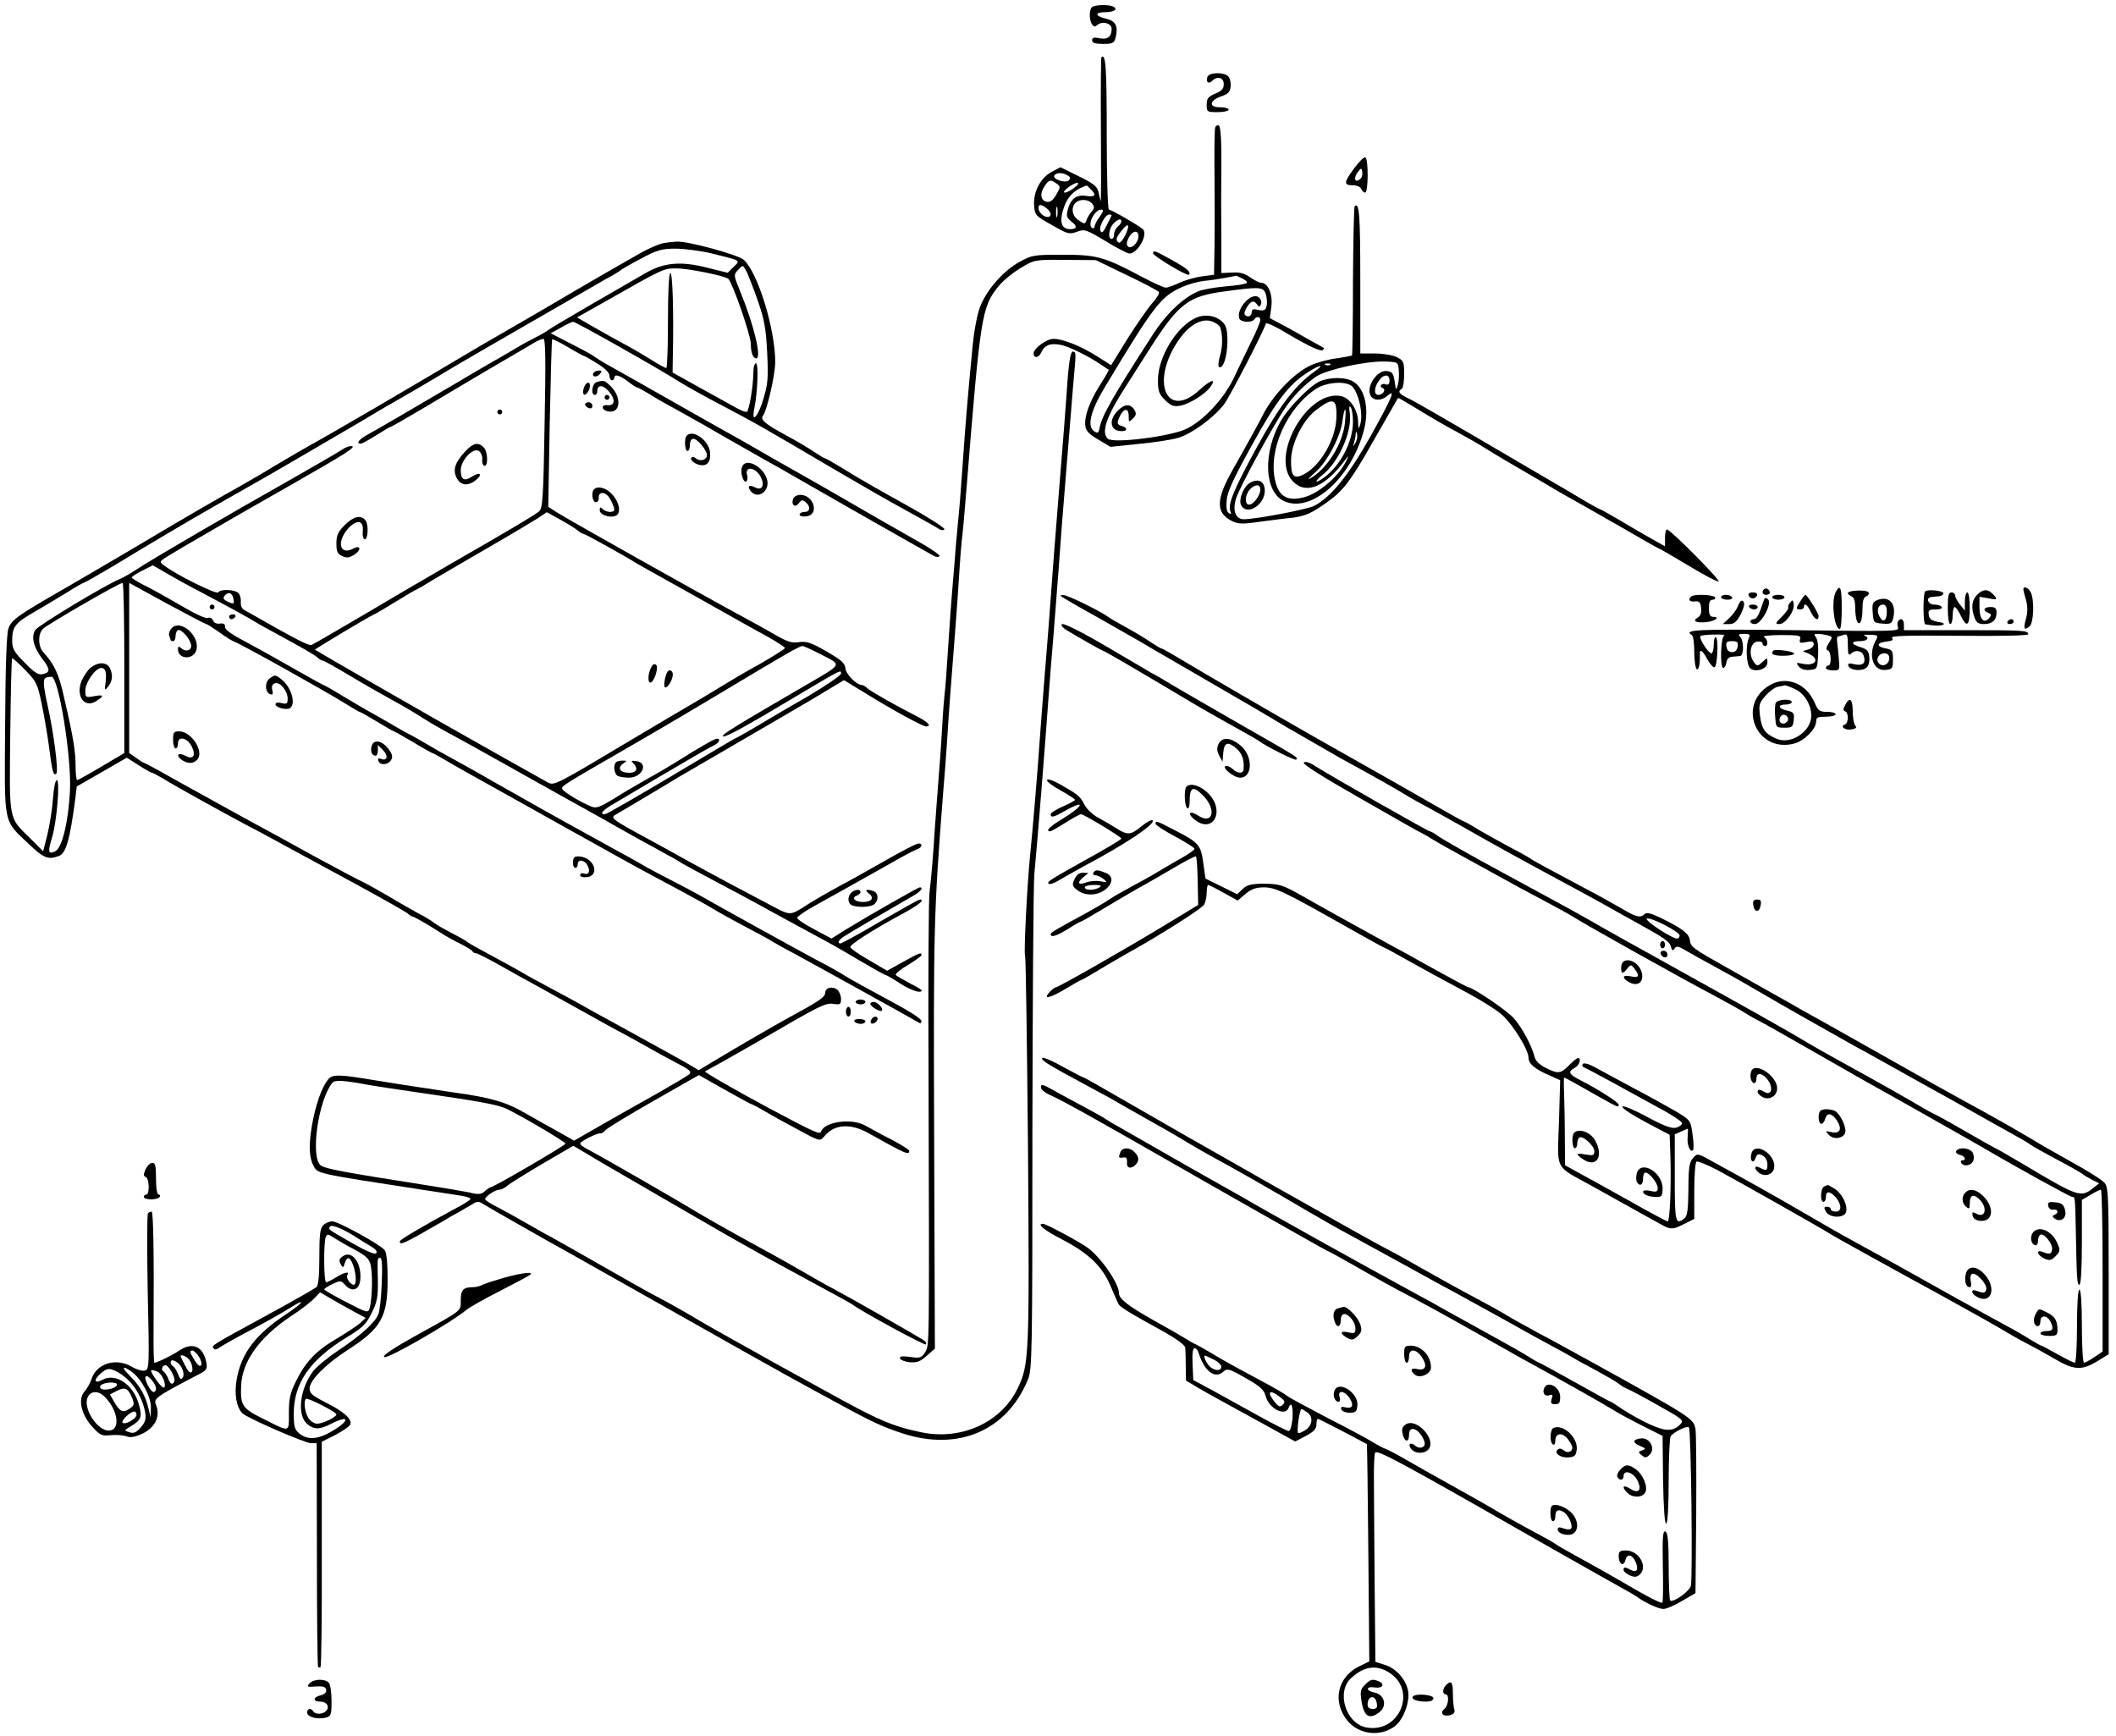
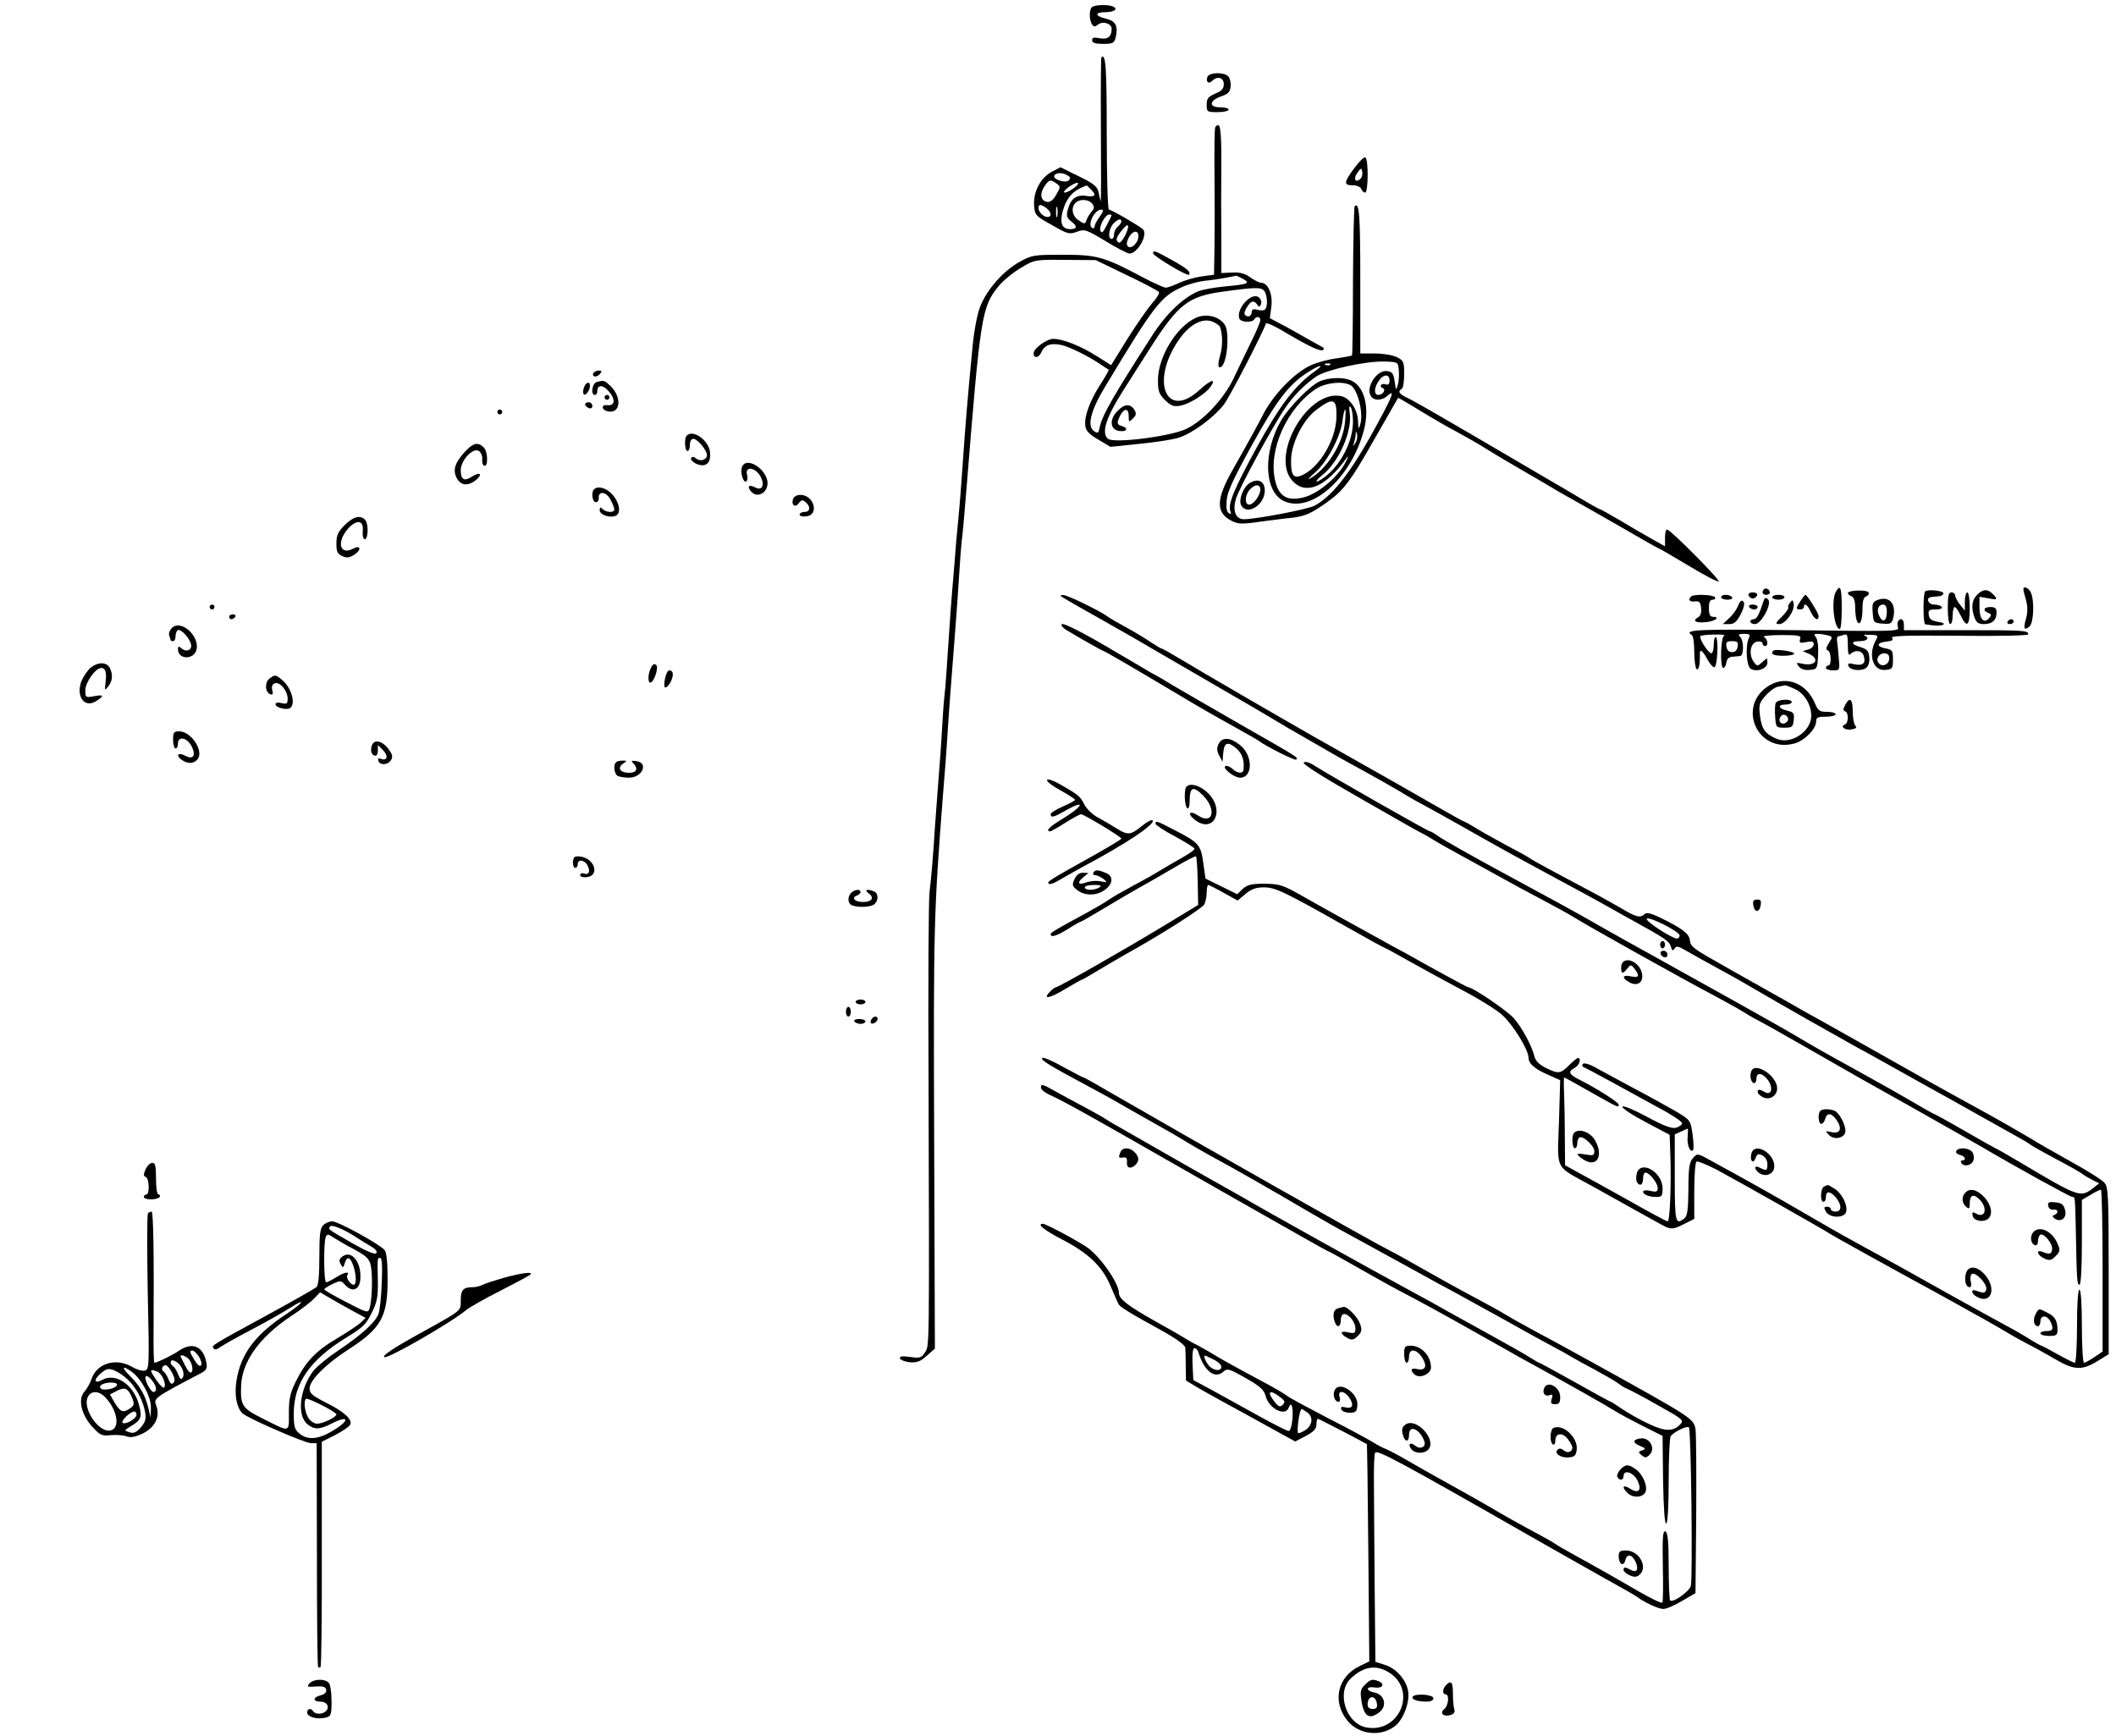
<svg xmlns="http://www.w3.org/2000/svg" version="1.0" width="868pt" height="712pt" viewBox="0 0 868 712" preserveAspectRatio="xMidYMid meet">
  <g transform="translate(0,712) scale(0.1,-0.1)" fill="#000000" stroke="none">
    <path d="M4483 7093 c-15 -5 -17 -51 -4 -72 8 -12 12 -12 25 -2 19 16 56 5 56 -17 0 -33 -16 -45 -49 -39 -23 5 -31 3 -31 -8 0 -11 12 -15 45 -15 39 0 45 3 51 24 12 48 1 70 -38 79 -47 11 -49 27 -4 27 38 0 55 14 30 24 -18 7 -63 7 -81 -1z" />
    <path d="M4518 6885 c-2 -3 -3 -139 -2 -302 1 -164 1 -293 -1 -288 -2 6 -6 22 -9 38 -5 22 -21 35 -81 64 l-75 37 -36 -19 c-46 -25 -76 -82 -72 -138 3 -40 6 -43 73 -80 64 -37 71 -39 102 -28 32 12 38 10 118 -38 46 -28 90 -51 98 -51 34 0 78 79 55 100 -20 17 -129 80 -139 80 -5 0 -9 138 -9 309 0 274 -4 334 -22 316z m-138 -485 c11 -6 12 -12 4 -20 -13 -13 -68 5 -59 20 8 13 35 13 55 0z m-46 -33 c17 -12 17 -14 -1 -45 -12 -22 -24 -32 -38 -30 -26 4 -31 33 -11 63 19 29 25 30 50 12z m73 -17 c-14 -11 -31 -20 -39 -20 -17 1 33 39 51 40 8 0 3 -9 -12 -20z m67 -6 c25 -24 19 -33 -16 -28 -41 7 -65 -10 -77 -53 -8 -29 -6 -35 14 -52 26 -19 23 -31 -5 -31 -34 0 -44 26 -30 76 16 55 43 84 97 103 1 1 9 -6 17 -15z m6 -59 c10 -13 10 -19 -2 -33 -8 -9 -18 -25 -21 -35 -6 -17 -8 -17 -32 -1 -27 17 -33 52 -13 72 17 17 53 15 68 -3z m-187 -19 c20 -16 23 -36 4 -36 -17 0 -37 20 -37 37 0 16 10 16 33 -1z m44 -33 c-3 -10 -5 -2 -5 17 0 19 2 27 5 18 2 -10 2 -26 0 -35z m174 -2 c-12 -16 -21 -34 -21 -41 0 -6 -5 -8 -10 -5 -21 13 10 75 37 75 11 0 10 -7 -6 -29z m49 6 c0 -1 -9 -20 -20 -41 -15 -30 -21 -35 -26 -22 -7 17 20 66 36 66 6 0 10 -1 10 -3z m40 -26 c0 -5 -7 -14 -15 -21 -8 -7 -15 -21 -15 -31 0 -11 -4 -19 -10 -19 -16 0 -12 42 7 62 17 19 33 24 33 9z m16 -56 c-10 -19 -21 -33 -27 -30 -14 9 -11 20 12 49 28 36 36 26 15 -19z m54 -4 c0 -27 -30 -55 -43 -42 -7 7 -6 18 3 36 16 30 40 33 40 6z" />
    <path d="M4953 6805 c-7 -21 4 -32 19 -17 22 22 48 14 48 -13 0 -19 -8 -28 -35 -39 -29 -13 -35 -20 -35 -45 0 -30 1 -31 45 -31 25 0 45 5 45 10 0 6 -16 10 -36 10 -47 0 -43 28 6 45 27 9 36 18 38 39 2 15 -2 34 -9 42 -16 19 -78 18 -86 -1z" />
    <path d="M4985 6598 c-3 -7 -4 -96 -3 -198 1 -102 1 -235 0 -296 l-2 -111 -52 -7 c-28 -4 -69 -16 -92 -27 -22 -10 -46 -19 -54 -19 -7 0 -50 19 -95 43 -158 84 -187 92 -327 92 -120 0 -127 -1 -179 -30 -65 -36 -133 -113 -160 -182 -12 -30 -25 -98 -31 -160 -21 -215 -31 -341 -40 -473 -5 -74 -13 -182 -19 -240 -6 -58 -13 -141 -16 -185 -4 -44 -8 -98 -10 -120 -2 -22 -9 -116 -15 -210 -6 -93 -12 -183 -15 -200 -2 -16 -7 -77 -10 -135 -3 -58 -10 -154 -15 -215 -5 -60 -11 -150 -15 -200 -7 -115 -14 -196 -22 -265 -4 -30 -6 -377 -4 -770 3 -1120 4 -1089 -15 -1118 -14 -22 -21 -24 -61 -18 -33 4 -44 3 -41 -7 3 -6 21 -13 40 -15 29 -2 44 3 70 27 l33 29 -3 859 c-3 870 -2 922 37 1423 6 69 13 163 16 210 5 87 18 263 35 475 5 66 12 163 15 215 3 52 8 111 10 130 3 19 12 118 20 220 57 709 62 741 132 827 19 23 61 57 92 75 55 33 57 33 181 32 l125 -1 126 -61 c70 -33 130 -65 133 -70 3 -5 -9 -25 -27 -45 -17 -19 -63 -85 -101 -145 l-68 -110 -57 36 c-66 42 -140 72 -180 72 -27 0 -81 -39 -81 -59 0 -22 21 -20 31 3 14 31 38 40 82 31 33 -7 111 -45 162 -80 17 -11 31 -21 33 -21 2 -1 -13 -28 -33 -59 -44 -68 -68 -133 -63 -171 2 -21 15 -35 53 -57 l50 -30 115 12 c64 6 137 17 163 25 55 16 144 81 187 136 23 29 158 290 173 333 1 5 38 -11 80 -37 102 -60 146 -80 155 -71 4 4 3 9 -3 11 -5 3 -37 20 -70 39 -33 19 -79 45 -103 57 l-43 23 6 46 c7 51 -13 99 -42 99 -7 0 -27 10 -44 22 -22 16 -42 22 -74 20 l-45 -2 0 143 c-1 78 -1 212 0 299 1 99 -3 159 -10 163 -5 3 -12 0 -15 -7z m114 -622 c32 -18 21 -22 -74 -31 -44 -4 -93 -13 -110 -20 -62 -26 -133 -94 -189 -182 -160 -248 -205 -327 -215 -376 -5 -25 -8 -26 -24 -15 -29 21 -12 86 47 183 202 336 229 369 314 407 26 12 67 23 92 26 25 2 63 8 85 12 22 4 42 8 45 9 3 0 16 -6 29 -13z m90 -54 c6 -11 9 -32 8 -48 -3 -28 -10 -32 -47 -23 -8 2 -14 -1 -15 -8 0 -17 -12 -26 -24 -18 -8 4 -8 13 0 28 17 31 31 38 44 20 11 -14 12 -14 18 0 3 8 -1 21 -9 27 -29 25 -95 -47 -80 -87 6 -15 52 -18 61 -3 9 14 25 12 25 -3 0 -7 -17 -49 -39 -92 -21 -44 -54 -111 -72 -150 -40 -82 -123 -171 -192 -204 -63 -31 -298 -61 -322 -41 -29 24 -8 89 70 210 23 36 70 110 105 165 114 178 155 210 299 229 138 19 159 19 170 -2z" />
    <path d="M4905 5816 c-79 -36 -155 -161 -155 -255 0 -45 4 -57 29 -82 25 -24 35 -28 63 -23 38 7 103 48 124 78 25 36 0 28 -45 -13 -136 -126 -204 33 -86 204 43 63 96 92 138 76 15 -6 30 -16 32 -23 11 -32 11 -77 0 -116 -7 -23 -9 -44 -5 -47 17 -11 34 41 35 102 0 49 -4 67 -20 82 -27 27 -73 34 -110 17z" />
    <path d="M4585 5435 c-36 -35 -32 -79 8 -83 31 -4 37 13 7 21 -14 4 -18 10 -13 24 17 47 43 57 43 16 0 -26 1 -26 17 -10 14 13 15 21 7 35 -17 27 -41 26 -69 -3z" />
    <path d="M5556 6431 c-44 -59 -45 -71 -7 -71 16 0 31 -6 35 -15 3 -8 10 -15 16 -15 13 0 14 137 1 144 -5 4 -25 -16 -45 -43z m26 -43 c-21 -21 -32 -3 -15 22 16 22 18 23 21 6 2 -10 -1 -23 -6 -28z" />
    <path d="M5557 6274 c-3 -3 -6 -141 -7 -307 0 -165 -2 -303 -4 -305 -2 -2 -31 -7 -64 -12 -33 -4 -80 -17 -104 -28 -69 -31 -158 -124 -199 -207 -16 -31 -52 -98 -124 -225 -67 -119 -68 -172 -4 -206 28 -14 43 -15 118 -4 47 6 106 14 131 16 55 7 80 18 148 67 64 46 95 88 185 247 37 65 100 175 102 178 1 1 42 -23 91 -53 49 -30 116 -69 149 -86 33 -18 87 -48 120 -69 33 -21 109 -66 170 -101 60 -35 117 -68 126 -74 9 -5 36 -21 60 -34 24 -13 113 -64 197 -112 84 -49 155 -89 157 -89 3 0 57 -32 121 -70 64 -39 120 -68 124 -65 8 5 -191 206 -211 213 -5 2 -9 -13 -9 -33 l0 -36 -57 32 c-32 18 -91 52 -130 76 -40 23 -75 43 -77 43 -3 0 -38 19 -78 43 -40 24 -104 62 -143 84 -38 23 -175 102 -302 177 -128 75 -248 144 -268 153 -36 17 -43 27 -25 38 6 3 10 31 10 60 0 50 -2 56 -30 70 -16 8 -55 15 -90 15 l-60 0 0 299 c0 269 -4 324 -23 305z m181 -673 c2 -19 0 -46 -4 -60 -7 -24 -8 -23 -13 14 -5 34 -10 40 -32 43 -40 5 -86 -64 -67 -100 11 -23 46 -23 70 -1 35 31 18 -8 -69 -165 -91 -162 -163 -251 -232 -287 -31 -15 -234 -54 -288 -55 -34 0 -48 34 -33 84 12 42 151 298 201 371 33 50 82 99 129 131 43 28 201 63 280 61 55 -2 55 -2 58 -36z m-281 23 c-3 -3 -12 -4 -19 -1 -8 3 -5 6 6 6 11 1 17 -2 13 -5z m-62 -26 c-82 -58 -144 -139 -238 -310 -95 -174 -121 -236 -110 -265 5 -12 3 -14 -6 -8 -9 5 -12 23 -9 54 3 35 29 90 104 226 101 183 151 248 229 298 48 31 72 35 30 5z m305 -39 c0 -14 -5 -19 -15 -16 -8 4 -17 2 -20 -3 -3 -4 0 -10 7 -12 15 -5 1 -28 -18 -28 -19 0 -18 30 2 58 19 28 44 29 44 1z" />
    <path d="M5414 5556 c-39 -17 -126 -105 -159 -161 -75 -130 -70 -291 11 -330 112 -53 277 93 329 291 24 92 2 179 -52 203 -32 15 -91 13 -129 -3z m126 -16 c29 -16 54 -114 40 -160 -7 -23 -8 -22 -9 10 -1 49 -33 97 -69 105 -139 30 -297 -251 -197 -351 55 -55 134 -20 218 96 11 15 9 7 -5 -19 -31 -59 -112 -127 -170 -141 -67 -17 -102 3 -117 68 -30 124 47 298 169 378 38 24 107 32 140 14z m-58 -136 c-4 -88 -66 -195 -134 -230 -41 -21 -53 -7 -52 59 1 68 48 162 100 203 74 57 89 51 86 -32z m68 -14 c0 -82 -52 -181 -119 -229 -37 -27 -42 -18 -6 11 66 52 122 177 112 252 -4 26 -2 35 4 25 5 -7 9 -34 9 -59z m-33 -4 c-9 -88 -75 -192 -145 -230 -10 -5 1 7 24 27 48 42 104 148 111 211 3 25 8 46 11 46 3 0 2 -24 -1 -54z m43 -83 c-11 -17 -11 -17 -6 0 3 10 7 26 7 35 1 15 2 15 6 0 2 -10 -1 -25 -7 -35z" />
    <path d="M5127 5139 c-27 -16 -47 -69 -36 -91 26 -48 103 6 97 66 -3 34 -29 44 -61 25z m43 -27 c0 -24 -28 -62 -46 -62 -19 0 -18 39 3 62 21 23 43 23 43 0z" />
-     <path d="M2714 6121 c-17 -5 -55 -21 -85 -38 -53 -30 -205 -117 -264 -152 -60 -36 -222 -130 -295 -172 -41 -23 -131 -76 -200 -117 -111 -66 -159 -94 -275 -162 -16 -10 -70 -41 -120 -70 -49 -29 -126 -73 -170 -98 -44 -24 -123 -70 -175 -101 -52 -32 -120 -71 -150 -88 -62 -34 -220 -125 -455 -265 -88 -52 -205 -120 -260 -152 -195 -112 -219 -129 -231 -166 -7 -22 -12 -162 -13 -397 -3 -417 -9 -384 98 -486 60 -57 79 -65 123 -48 29 11 45 67 67 236 l6 49 103 59 102 59 49 -31 c26 -17 51 -31 55 -31 3 0 23 -11 44 -23 41 -26 228 -130 337 -188 39 -20 93 -49 120 -64 54 -29 76 -41 350 -190 99 -54 187 -104 196 -111 8 -8 19 -14 22 -14 4 0 30 -15 60 -32 29 -18 61 -38 72 -45 11 -7 40 -23 65 -35 25 -13 46 -26 48 -30 2 -5 8 -8 14 -8 6 0 49 -22 97 -49 47 -27 113 -63 146 -81 33 -18 114 -63 180 -100 66 -37 156 -87 200 -110 44 -24 98 -54 120 -67 22 -12 64 -35 93 -50 41 -21 49 -30 40 -39 -7 -7 -65 -41 -128 -77 -63 -35 -167 -94 -230 -130 l-115 -66 -60 34 c-33 18 -95 53 -139 78 -80 47 -144 65 -296 86 -41 6 -88 13 -105 16 -16 2 -61 9 -100 15 -38 6 -95 15 -125 20 -126 21 -159 23 -177 9 -24 -20 -51 -86 -68 -168 -19 -91 -19 -154 0 -191 18 -35 4 -32 445 -100 74 -11 150 -23 168 -26 17 -3 32 -8 32 -12 0 -4 -28 -22 -63 -40 -125 -67 -227 -127 -227 -134 0 -18 15 -11 178 83 17 11 47 28 66 38 18 11 43 25 55 32 18 12 25 12 43 0 31 -19 293 -168 343 -195 22 -12 96 -54 165 -93 503 -284 716 -404 830 -466 41 -22 111 -60 155 -84 99 -54 151 -78 225 -102 230 -76 431 10 517 221 17 40 18 112 18 1018 1 536 4 1011 8 1055 14 149 41 486 62 775 3 36 9 119 15 185 16 198 30 386 35 460 5 66 20 252 46 570 14 158 14 148 1 153 -11 3 -19 -48 -27 -178 -3 -47 -17 -224 -31 -395 -14 -170 -29 -368 -34 -440 -5 -71 -16 -215 -25 -320 -8 -104 -18 -228 -21 -275 -5 -81 -30 -380 -39 -465 -11 -109 -26 -396 -20 -404 3 -6 8 -365 12 -798 6 -845 5 -881 -43 -979 -67 -139 -231 -214 -396 -179 -119 25 -179 51 -393 170 -22 12 -85 47 -140 77 -55 30 -116 64 -135 75 -19 11 -73 41 -120 67 -47 26 -119 67 -160 92 -41 24 -102 58 -135 75 -33 17 -136 75 -230 129 -93 53 -188 107 -210 119 -22 11 -67 37 -100 56 -33 19 -84 47 -112 62 -29 14 -53 30 -53 34 0 11 42 39 59 39 8 0 22 7 32 16 10 9 75 49 144 90 l127 74 121 -72 c113 -66 345 -200 497 -288 36 -21 110 -62 165 -93 55 -30 120 -66 145 -79 25 -14 81 -44 125 -68 44 -24 85 -46 90 -50 41 -31 298 -170 303 -165 4 4 0 11 -8 17 -60 36 -290 168 -360 205 -47 25 -105 58 -130 73 -25 15 -121 69 -215 120 -93 51 -199 111 -235 133 -68 42 -395 230 -442 254 -16 8 -28 18 -28 22 0 9 72 45 84 42 4 -1 13 5 20 13 6 8 95 62 197 120 l186 106 106 -60 c59 -33 108 -60 111 -60 3 0 27 -13 53 -28 26 -16 88 -50 137 -76 88 -48 90 -48 106 -29 41 52 108 57 184 14 150 -84 166 -91 166 -72 0 5 -33 25 -72 46 -40 20 -87 46 -105 56 -55 34 -171 19 -185 -23 -5 -13 -25 -4 -213 96 -125 67 -267 148 -263 151 2 1 28 16 58 32 30 17 100 56 155 88 261 152 281 162 314 157 28 -4 31 -2 31 21 0 13 -7 30 -15 37 -20 16 -50 9 -50 -13 0 -17 -27 -35 -147 -100 -64 -35 -219 -125 -292 -169 l-80 -48 -40 24 c-23 13 -108 61 -191 106 -82 45 -170 94 -195 107 -61 35 -144 80 -210 115 -30 16 -71 38 -90 50 -19 11 -73 41 -120 66 -47 25 -92 50 -100 56 -8 7 -40 25 -70 40 -30 16 -62 34 -70 41 -8 7 -37 25 -65 39 -27 15 -84 47 -125 72 -41 24 -88 50 -105 58 -16 7 -106 55 -200 106 -93 52 -213 117 -265 145 -52 29 -169 93 -259 143 -90 51 -165 92 -168 92 -3 0 -18 9 -34 21 l-29 20 0 349 0 349 155 -85 c85 -46 158 -84 161 -84 4 0 27 -15 53 -33 25 -19 55 -37 66 -41 26 -9 384 -209 453 -253 29 -18 55 -33 57 -33 3 0 35 -18 71 -40 36 -22 68 -40 70 -40 2 0 38 -20 80 -45 41 -25 77 -45 80 -45 2 0 25 -13 51 -28 47 -28 78 -45 363 -204 74 -42 191 -107 260 -145 144 -81 196 -109 335 -183 55 -30 116 -63 135 -75 19 -12 80 -46 135 -75 55 -29 105 -56 110 -60 6 -4 46 -27 90 -50 65 -35 490 -270 518 -287 4 -2 7 2 7 9 0 8 -46 38 -102 68 -135 73 -188 102 -218 121 -14 9 -63 37 -110 61 -73 39 -381 209 -490 271 -19 11 -69 37 -110 58 -41 21 -86 45 -100 53 -14 9 -106 60 -205 114 -99 55 -198 109 -220 122 -124 70 -253 143 -275 156 -14 8 -54 30 -90 50 -36 19 -87 48 -115 65 -27 16 -59 34 -70 39 -11 6 -33 18 -50 28 -16 10 -55 32 -85 49 -30 16 -89 51 -131 76 -42 26 -79 47 -82 47 -2 0 -58 31 -123 68 -66 38 -156 88 -201 112 -56 29 -82 49 -80 59 1 11 -5 15 -21 13 -13 -2 -25 3 -28 13 -4 9 -13 14 -22 10 -8 -3 -50 16 -96 43 -45 26 -111 64 -148 83 -38 18 -68 37 -68 40 0 3 19 16 43 28 l44 22 59 -34 c32 -19 97 -55 144 -79 106 -56 202 -109 215 -118 6 -4 39 -23 75 -42 123 -67 165 -91 181 -104 8 -8 19 -14 23 -14 5 0 56 -29 115 -64 58 -35 138 -80 176 -101 39 -21 93 -53 122 -72 28 -18 82 -49 120 -69 37 -20 124 -68 193 -107 69 -39 181 -101 250 -140 145 -80 190 -106 245 -137 22 -13 65 -36 95 -53 30 -16 75 -41 100 -55 25 -13 50 -28 55 -32 6 -4 60 -33 120 -65 61 -32 177 -94 258 -139 81 -44 176 -96 210 -114 34 -18 103 -58 153 -88 51 -30 94 -54 98 -54 3 0 31 -16 61 -36 32 -20 66 -34 78 -32 17 2 9 9 -36 32 -32 17 -60 33 -63 37 -2 4 20 23 51 41 30 18 55 36 55 40 0 13 -7 10 -76 -28 l-65 -36 -75 44 c-41 23 -75 47 -76 53 -1 11 96 73 215 137 68 37 93 58 70 58 -5 0 -77 -41 -162 -90 -85 -50 -158 -90 -163 -90 -15 0 -8 15 15 29 21 14 144 86 284 167 30 17 43 34 26 34 -7 0 -208 -115 -300 -171 l-62 -39 -71 38 c-38 20 -70 41 -70 47 0 5 33 28 73 50 39 22 103 57 142 79 38 21 111 62 162 91 50 29 101 56 112 60 23 7 29 25 8 25 -7 0 -69 -32 -137 -71 -69 -39 -152 -86 -185 -103 -56 -30 -114 -64 -160 -94 -41 -25 -50 -25 -109 7 -34 18 -113 60 -176 93 -63 34 -149 80 -190 103 -41 23 -106 59 -145 80 -164 89 -165 90 -133 107 12 7 213 126 248 148 8 5 110 64 225 131 116 67 266 155 334 195 l123 74 87 -53 c113 -70 236 -137 250 -137 23 0 9 17 -31 38 -87 44 -193 104 -209 118 -8 8 -19 14 -23 14 -22 0 -65 43 -68 68 -2 22 -17 35 -78 70 -62 36 -81 42 -112 38 -29 -5 -48 1 -100 31 -34 20 -110 62 -168 93 -142 77 -673 375 -722 406 l-39 25 6 342 c4 188 8 344 10 345 2 2 31 -12 65 -32 33 -20 63 -36 65 -36 3 0 27 -14 55 -31 32 -20 50 -38 50 -50 0 -10 5 -19 10 -19 6 0 10 5 10 10 0 17 22 11 56 -15 18 -14 35 -25 39 -25 3 0 22 -11 43 -23 20 -13 66 -40 102 -59 36 -20 90 -50 120 -67 63 -37 104 -60 250 -143 58 -32 112 -63 120 -68 18 -11 557 -318 582 -331 10 -5 19 -5 22 0 3 5 -45 37 -107 71 -61 35 -164 93 -227 130 -63 37 -153 88 -200 115 -47 26 -114 65 -150 85 -109 63 -142 82 -220 125 -41 23 -106 60 -145 82 -72 41 -291 165 -329 186 -11 7 -28 17 -36 23 -8 7 -52 31 -98 54 l-83 43 42 23 c22 13 45 24 50 24 11 0 358 -196 434 -245 28 -18 109 -63 180 -100 133 -70 165 -88 460 -262 94 -55 222 -129 285 -163 63 -35 125 -69 137 -77 13 -9 23 -10 27 -4 3 5 -69 51 -161 102 -93 51 -203 114 -245 141 -43 26 -80 48 -84 48 -3 0 -24 13 -47 28 -23 16 -73 45 -112 66 -87 47 -108 65 -95 81 16 20 50 167 50 220 0 135 -71 367 -129 419 -23 21 -228 77 -275 75 -17 -1 -45 -4 -62 -8z m207 -41 c121 -30 117 -27 88 -55 l-24 -24 -80 20 c-112 29 -182 23 -260 -23 -33 -19 -132 -76 -220 -127 -88 -51 -167 -98 -175 -104 -8 -7 -33 -21 -55 -32 -22 -11 -57 -30 -78 -43 -21 -13 -53 -31 -70 -41 -31 -17 -116 -67 -180 -105 -213 -125 -319 -187 -354 -206 -41 -22 -55 -40 -33 -40 5 0 34 16 64 35 30 19 57 35 60 35 3 0 61 33 128 73 68 41 191 113 273 162 83 48 164 96 181 106 17 11 37 19 43 19 9 0 10 -88 5 -347 -5 -306 -8 -350 -23 -361 -18 -15 -110 -70 -366 -217 -93 -54 -256 -149 -360 -211 -105 -62 -197 -115 -206 -119 -13 -5 -54 16 -279 144 -8 5 -14 19 -12 31 1 13 -3 29 -9 36 -13 16 -75 19 -84 4 -6 -10 -174 73 -221 110 -22 16 -22 16 20 42 22 14 82 49 131 77 50 29 97 56 105 61 8 5 123 71 255 146 242 138 283 164 254 164 -8 0 -24 -6 -35 -14 -11 -8 -108 -64 -215 -125 -257 -145 -571 -328 -629 -367 -26 -17 -56 -34 -66 -38 -53 -20 -337 -191 -349 -210 -18 -28 -8 -71 29 -119 32 -42 33 -55 3 -62 -19 -5 -34 4 -75 46 -45 45 -52 58 -52 91 0 57 12 73 93 119 39 23 100 59 134 80 34 22 65 39 68 39 3 0 61 33 128 73 67 41 159 96 205 123 46 27 91 54 100 59 30 18 186 107 234 134 67 37 293 169 472 274 38 23 81 48 96 57 65 37 177 102 205 119 52 32 146 87 245 144 52 30 167 96 255 147 88 51 180 104 205 118 25 13 51 29 58 35 7 5 45 27 85 48 62 33 81 39 138 39 36 0 104 -9 150 -20z m143 -77 c7 -16 28 -68 45 -118 26 -74 33 -112 38 -211 5 -107 3 -129 -16 -192 -22 -73 -50 -102 -37 -39 14 66 18 187 7 187 -6 0 -11 -18 -11 -44 0 -46 -16 -146 -26 -155 -3 -3 -22 4 -42 15 -20 11 -88 49 -150 83 l-113 63 1 67 c4 182 -1 341 -10 341 -6 0 -10 -72 -10 -195 0 -107 -3 -195 -7 -195 -5 1 -33 16 -63 35 -30 19 -80 48 -110 64 -30 16 -86 47 -124 69 l-69 40 112 63 c246 140 243 138 296 138 50 0 200 -31 213 -43 18 -19 92 -232 92 -267 0 -35 9 -59 22 -59 24 0 -10 140 -67 278 -25 61 -26 65 -9 83 22 24 21 24 38 -8z m-693 -1060 c8 -7 19 -13 23 -13 6 0 172 -92 216 -120 8 -5 67 -38 130 -73 63 -35 131 -73 150 -84 19 -11 55 -31 80 -45 25 -14 61 -34 80 -45 19 -11 65 -36 103 -57 37 -21 67 -41 67 -44 0 -4 -46 -33 -102 -65 -57 -31 -134 -77 -173 -101 -38 -23 -89 -54 -112 -67 -23 -13 -122 -72 -220 -130 -335 -200 -338 -202 -365 -189 -29 16 -332 186 -458 258 -207 118 -495 284 -498 287 -2 2 222 136 241 144 6 2 45 25 89 52 44 27 81 49 83 49 2 0 32 17 67 39 35 21 140 82 233 136 94 54 185 109 204 121 l34 23 56 -31 c31 -17 63 -37 72 -45z m-1861 -562 l0 -350 -93 -55 c-52 -31 -97 -56 -100 -56 -4 0 -7 26 -7 57 0 61 -9 118 -47 281 -21 97 -40 137 -85 186 -23 25 -23 79 0 98 26 22 311 187 325 187 4 1 7 -156 7 -348z m448 281 c3 -20 1 -21 -22 -11 -20 10 -23 15 -14 26 15 18 32 11 36 -15z m2413 -228 c83 -43 86 -36 -56 -119 -303 -176 -354 -208 -350 -215 5 -9 91 38 318 174 171 102 167 99 167 83 0 -7 -60 -48 -132 -91 -73 -42 -140 -81 -148 -86 -81 -49 -153 -90 -156 -90 -2 0 -120 -70 -262 -155 -143 -85 -264 -155 -271 -155 -24 0 -9 17 42 46 28 17 104 61 167 99 177 104 213 125 238 137 22 11 30 28 13 28 -10 0 -74 -37 -166 -95 -27 -17 -81 -49 -120 -70 -38 -22 -101 -58 -138 -82 -62 -37 -72 -40 -95 -30 -51 22 -115 62 -116 72 -1 12 4 15 283 176 123 71 289 169 370 218 257 154 320 191 333 191 5 0 40 -16 79 -36z m-3267 -63 c45 -46 50 -56 67 -138 10 -48 23 -124 29 -168 14 -111 19 -130 31 -118 10 10 -11 169 -36 281 -8 35 -15 74 -15 88 0 23 3 26 31 28 29 3 83 -329 76 -468 -6 -124 -32 -233 -59 -247 -30 -16 -33 -4 -15 54 20 63 34 237 20 237 -6 0 -13 -35 -16 -79 -3 -43 -14 -109 -23 -146 l-17 -67 -54 54 c-88 86 -85 67 -81 424 2 173 5 314 8 314 3 0 28 -22 54 -49z m1411 -1702 c28 -5 129 -20 225 -34 215 -31 286 -44 325 -58 38 -13 254 -140 255 -148 0 -7 -295 -179 -307 -179 -3 0 -14 -7 -24 -16 -15 -14 -26 -15 -66 -5 -26 5 -106 19 -178 30 -338 53 -413 67 -430 81 -42 35 -10 265 48 338 10 13 46 11 152 -9z" />
    <path d="M2040 5430 c0 -5 5 -10 10 -10 6 0 10 5 10 10 0 6 -4 10 -10 10 -5 0 -10 -4 -10 -10z" />
    <path d="M1908 5268 c-41 -45 -51 -74 -36 -106 16 -33 45 -38 78 -13 32 25 20 38 -14 16 -31 -21 -46 -13 -46 26 0 42 53 97 76 78 8 -7 14 -22 12 -33 -1 -12 2 -23 7 -26 18 -9 17 56 0 74 -24 24 -43 20 -77 -16z" />
    <path d="M1414 4966 c-28 -28 -34 -42 -34 -75 0 -34 4 -43 24 -52 19 -9 29 -7 50 6 29 19 26 41 -4 25 -56 -30 -71 26 -22 82 36 39 65 34 60 -11 -2 -17 2 -31 7 -33 15 -4 18 61 4 78 -19 23 -49 16 -85 -20z" />
    <path d="M2671 4382 c-13 -24 -15 -62 -3 -62 14 0 35 61 24 72 -7 7 -14 4 -21 -10z" />
    <path d="M2737 4363 c-11 -21 -16 -63 -8 -63 12 0 31 33 31 54 0 16 -16 22 -23 9z" />
    <path d="M373 4382 c-12 -9 -29 -34 -38 -54 -26 -64 12 -116 61 -83 33 21 30 27 -11 19 -34 -6 -35 -5 -35 24 0 33 42 92 65 92 18 0 23 -18 18 -60 -4 -33 -4 -34 11 -16 18 23 20 49 6 77 -13 24 -48 24 -77 1z" />
    <path d="M2527 3993 c-13 -12 -7 -51 9 -57 9 -3 28 -6 44 -6 55 0 82 61 30 68 -20 3 -23 1 -12 -9 21 -22 14 -39 -17 -39 -37 0 -50 19 -26 37 18 12 18 13 -1 13 -12 0 -24 -3 -27 -7z" />
    <path d="M4730 6081 c0 -11 140 -95 147 -88 10 11 -8 26 -71 61 -68 38 -76 41 -76 27z" />
    <path d="M2435 5591 c-10 -17 12 -21 25 -6 10 12 10 15 -3 15 -9 0 -18 -4 -22 -9z" />
    <path d="M2448 5553 c-19 -5 -26 -53 -8 -53 6 0 10 6 10 14 0 29 23 29 47 1 29 -33 26 -61 -6 -57 -28 3 -23 -22 6 -26 49 -7 54 58 8 104 -25 24 -27 25 -57 17z" />
    <path d="M2395 5529 c-4 -11 -4 -23 0 -27 7 -7 25 17 25 36 0 20 -18 14 -25 -9z" />
    <path d="M2480 5490 c0 -5 5 -10 10 -10 6 0 10 5 10 10 0 6 -4 10 -10 10 -5 0 -10 -4 -10 -10z" />
    <path d="M2400 5461 c0 -5 7 -11 15 -15 9 -3 15 0 15 9 0 8 -7 15 -15 15 -8 0 -15 -4 -15 -9z" />
    <path d="M2817 5333 c-11 -10 -8 -63 3 -63 6 0 10 11 10 25 0 15 6 25 14 25 17 0 56 -47 56 -67 0 -19 -27 -28 -44 -14 -10 8 -16 9 -21 2 -3 -6 6 -16 20 -23 38 -17 61 0 58 43 -2 50 -69 100 -96 72z" />
    <path d="M3044 5205 c-9 -21 5 -67 17 -60 5 4 7 15 4 25 -12 39 33 35 55 -5 18 -34 7 -59 -21 -45 -26 14 -36 6 -19 -15 29 -35 78 0 67 46 -14 55 -88 94 -103 54z" />
    <path d="M2437 5113 c-13 -12 -7 -53 7 -53 8 0 13 8 12 17 -2 31 32 26 48 -6 9 -16 16 -35 16 -41 0 -14 -33 -13 -48 2 -9 9 -12 8 -12 -5 0 -18 40 -33 65 -23 23 9 18 51 -11 85 -24 29 -61 40 -77 24z" />
    <path d="M3254 5075 c-10 -25 7 -40 22 -20 11 15 16 16 29 5 21 -18 19 -40 -5 -40 -11 0 -20 -5 -20 -11 0 -6 12 -9 28 -7 54 6 31 88 -25 88 -13 0 -26 -7 -29 -15z" />
    <path d="M7236 4703 c-11 -11 -6 -23 9 -23 8 0 15 4 15 9 0 13 -16 22 -24 14z" />
    <path d="M7530 4691 c-19 -37 -6 -151 17 -151 5 0 8 38 8 85 0 86 -6 101 -25 66z" />
    <path d="M8300 4703 c0 -5 5 -25 11 -45 7 -26 7 -50 0 -75 -12 -42 -8 -51 14 -33 18 15 21 110 5 141 -10 19 -30 26 -30 12z" />
    <path d="M7580 4687 c0 -4 7 -10 15 -13 10 -4 15 -20 15 -44 0 -21 3 -45 6 -54 11 -29 24 -5 24 44 0 34 4 50 16 54 8 3 12 10 9 16 -7 12 -85 9 -85 -3z" />
    <path d="M7897 4694 c-9 -10 -9 -134 1 -135 35 -6 59 -7 72 -2 9 4 2 9 -20 12 -26 5 -36 11 -38 29 -3 19 1 22 28 22 18 0 29 4 25 10 -3 6 -17 10 -31 10 -25 0 -36 29 -11 31 6 1 20 2 29 3 10 0 19 6 20 11 3 12 -64 19 -75 9z" />
    <path d="M8110 4680 c-22 -22 -25 -54 -10 -94 7 -20 17 -26 38 -26 34 0 52 16 52 47 0 18 -6 23 -25 23 -28 0 -33 -15 -9 -24 13 -5 14 -9 4 -21 -21 -25 -40 -6 -40 42 l0 45 35 -6 c39 -8 42 -5 19 18 -21 21 -40 20 -64 -4z" />
    <path d="M7173 4678 c2 -7 10 -13 17 -13 7 0 15 6 18 13 2 7 -5 12 -18 12 -13 0 -20 -5 -17 -12z" />
    <path d="M7990 4625 c0 -37 4 -65 10 -65 6 0 10 16 10 35 0 19 4 35 8 35 5 0 16 -16 25 -35 25 -53 37 -43 37 30 0 37 -4 65 -10 65 -5 0 -10 -17 -10 -37 l0 -38 -20 25 c-11 14 -20 31 -20 38 0 6 -7 12 -15 12 -12 0 -15 -14 -15 -65z" />
    <path d="M4360 4669 c8 -5 71 -42 140 -80 69 -39 140 -80 158 -90 17 -10 47 -27 65 -38 17 -10 115 -67 217 -126 102 -59 194 -113 205 -119 11 -6 74 -44 140 -83 67 -39 161 -93 210 -121 125 -68 244 -135 285 -161 19 -11 42 -24 50 -28 8 -4 75 -41 150 -83 162 -92 205 -116 425 -235 94 -50 186 -101 205 -112 19 -11 62 -35 95 -53 123 -68 143 -81 149 -103 5 -17 8 -19 15 -8 8 12 16 10 48 -9 21 -12 72 -41 113 -63 41 -22 111 -61 155 -87 121 -71 349 -200 423 -241 37 -20 90 -49 118 -65 29 -16 105 -59 170 -95 66 -36 178 -99 249 -139 72 -40 139 -78 150 -84 11 -6 27 -16 35 -22 8 -6 56 -33 105 -59 50 -26 97 -53 105 -59 8 -7 28 -18 43 -26 l28 -14 -23 -18 c-53 -42 -59 -40 -296 101 -57 34 -105 61 -107 61 -1 0 -58 32 -124 70 -67 39 -124 70 -126 70 -2 0 -42 22 -87 49 -46 27 -144 82 -218 123 -149 82 -188 104 -270 153 -60 35 -182 104 -528 296 -123 68 -261 145 -305 171 -72 41 -201 111 -362 198 -124 67 -242 134 -267 151 -14 11 -29 19 -33 19 -7 0 -410 229 -469 267 -24 16 -42 21 -48 15 -6 -6 79 -60 234 -148 134 -77 247 -141 253 -143 5 -2 26 -14 45 -26 19 -12 71 -41 115 -65 44 -24 115 -63 158 -87 43 -24 120 -66 172 -93 51 -27 110 -59 132 -73 52 -33 456 -259 573 -320 52 -28 106 -58 120 -67 14 -9 39 -24 55 -32 28 -14 135 -75 310 -175 39 -23 180 -103 315 -178 135 -76 270 -153 300 -170 127 -75 362 -205 371 -205 11 0 11 1 14 -130 4 -211 5 -230 15 -230 6 0 10 65 10 174 l0 174 36 21 c19 12 38 21 42 21 4 0 7 -149 7 -332 l0 -332 -34 -23 c-19 -13 -38 -23 -42 -23 -5 0 -9 68 -9 150 0 93 -4 150 -10 150 -6 0 -10 -57 -10 -150 0 -83 -4 -150 -9 -150 -5 0 -37 16 -71 35 -34 19 -64 35 -66 35 -2 0 -21 10 -42 23 -20 13 -66 40 -102 59 -96 52 -323 178 -420 233 -47 26 -119 66 -160 88 -41 22 -127 70 -190 107 -108 63 -209 121 -325 185 -27 15 -77 42 -111 61 -61 34 -61 34 -79 14 -15 -17 -19 -39 -19 -128 -1 -82 -4 -110 -16 -119 -37 -30 -40 -19 -40 165 l0 179 25 11 c14 7 27 12 28 12 2 0 1 -15 0 -32 -4 -33 10 -68 22 -56 3 3 3 32 -2 64 -8 58 -8 59 -68 95 -33 19 -112 63 -175 96 -63 34 -134 72 -157 85 -23 13 -45 19 -50 14 -4 -5 -3 -10 2 -13 6 -2 55 -28 110 -58 55 -30 144 -79 197 -108 54 -28 98 -58 98 -64 0 -7 -11 -15 -25 -19 -18 -4 -49 7 -119 45 -52 28 -97 47 -101 42 -3 -6 39 -34 94 -63 l100 -53 3 -85 c4 -121 -2 -270 -11 -270 -5 0 -78 39 -164 88 -86 48 -178 99 -206 114 l-51 28 -1 117 c0 65 -2 146 -3 181 -2 34 -1 62 0 62 3 0 25 -12 145 -80 77 -43 79 -44 79 -31 0 9 -88 65 -157 100 -48 24 -53 35 -23 51 19 10 28 40 13 40 -5 0 -21 -14 -37 -30 -35 -35 -44 -36 -96 -10 -27 14 -42 29 -46 48 -11 43 -51 118 -85 156 -26 30 -168 126 -185 126 -3 0 -49 24 -103 54 -53 29 -122 67 -153 85 -32 17 -82 44 -110 60 -29 16 -93 51 -143 79 -49 27 -128 71 -175 98 -78 44 -91 48 -152 49 -54 0 -71 -4 -90 -21 l-23 -22 -65 32 -65 32 -9 64 c-10 74 -18 84 -118 135 -73 38 -78 40 -78 26 0 -5 36 -29 80 -52 44 -24 80 -46 80 -51 0 -4 -21 -19 -47 -34 -27 -15 -70 -40 -98 -57 -27 -17 -79 -45 -114 -64 -35 -19 -76 -42 -90 -52 -14 -10 -55 -34 -91 -54 -131 -71 -150 -82 -150 -89 0 -15 23 -8 72 22 26 17 50 30 53 30 2 0 44 24 92 53 48 29 113 67 143 84 30 16 95 54 143 82 49 29 91 51 93 48 3 -3 6 -49 7 -102 l2 -97 -140 -85 c-172 -104 -434 -253 -444 -253 -4 0 -16 -9 -26 -20 -29 -32 2 -25 68 15 32 19 60 35 62 35 3 0 33 17 67 38 35 21 88 52 118 69 134 74 311 186 320 203 5 10 10 32 10 49 0 17 3 31 6 31 3 0 31 -14 63 -32 l58 -32 32 27 c24 20 43 27 75 27 48 0 81 -16 338 -161 86 -49 159 -89 162 -89 2 0 42 -22 88 -48 46 -26 143 -79 216 -118 73 -38 153 -87 176 -109 45 -42 106 -142 106 -173 0 -25 25 -47 83 -72 l47 -21 -5 -173 c-7 -201 -19 -176 130 -258 55 -31 118 -66 140 -78 36 -20 78 -44 155 -86 33 -18 44 -18 90 6 l40 20 0 115 c0 62 4 116 9 120 5 3 42 -12 83 -33 86 -46 448 -251 463 -262 9 -7 282 -158 455 -252 111 -61 252 -140 280 -158 8 -5 40 -23 70 -39 30 -15 84 -45 120 -66 78 -46 110 -47 173 -9 l47 29 0 341 c0 311 -2 344 -17 362 -10 12 -72 51 -138 87 -66 37 -140 79 -165 95 -25 15 -106 62 -180 103 -206 113 -218 120 -475 265 -132 75 -258 145 -280 157 -22 13 -89 51 -150 85 -60 34 -135 76 -165 93 -135 76 -145 83 -148 110 -3 28 -32 49 -124 94 -36 17 -54 21 -61 14 -18 -18 -36 -13 -96 23 -31 18 -99 56 -151 83 -137 73 -214 114 -225 123 -5 4 -50 29 -100 55 -49 27 -107 59 -127 72 -21 13 -40 23 -42 23 -3 0 -64 34 -135 75 -71 41 -147 84 -168 96 -50 28 -171 97 -313 177 -151 86 -456 263 -547 318 -40 24 -75 44 -79 44 -3 0 -24 13 -47 28 -23 16 -69 43 -102 61 -33 18 -64 36 -70 41 -27 21 -167 90 -183 89 -14 0 -15 -2 -2 -10z m2530 -1386 c0 -7 -5 -13 -11 -13 -20 0 -129 71 -124 81 8 12 134 -52 135 -68z" />
    <path d="M6937 4673 c-14 -13 -6 -23 16 -20 18 2 23 -4 25 -27 2 -19 -2 -32 -12 -38 -26 -15 -11 -24 33 -20 38 4 60 22 26 22 -10 0 -15 11 -15 35 0 25 4 35 16 35 8 0 12 5 9 10 -7 11 -88 14 -98 3z" />
    <path d="M7060 4670 c0 -5 12 -10 26 -10 14 0 23 4 19 10 -3 6 -15 10 -26 10 -10 0 -19 -4 -19 -10z" />
    <path d="M7270 4670 c0 -5 11 -10 25 -10 14 0 25 5 25 10 0 6 -11 10 -25 10 -14 0 -25 -4 -25 -10z" />
    <path d="M7386 4655 c-20 -30 -20 -35 -1 -35 8 0 15 5 15 10 0 20 15 9 28 -20 14 -30 32 -40 32 -17 0 12 -47 87 -54 87 -2 0 -11 -11 -20 -25z" />
    <path d="M7234 4654 c-18 -56 -28 -74 -40 -74 -8 0 -14 -4 -14 -10 0 -5 8 -10 19 -10 26 0 71 84 54 101 -10 10 -14 8 -19 -7z" />
    <path d="M7702 4659 c-20 -8 -23 -15 -20 -51 3 -42 4 -43 40 -46 33 -3 38 0 44 22 14 59 -15 93 -64 75z m38 -48 c0 -38 -16 -48 -30 -20 -14 25 -6 49 15 49 10 0 15 -10 15 -29z" />
    <path d="M7130 4636 c-5 -15 -22 -38 -36 -51 l-27 -25 26 0 c21 0 31 9 48 41 14 29 17 45 10 52 -7 7 -13 2 -21 -17z" />
    <path d="M7343 4648 c-7 -8 -10 -17 -7 -20 2 -3 -9 -20 -26 -37 -28 -27 -29 -31 -11 -31 25 0 63 53 59 82 -3 18 -5 19 -15 6z" />
    <path d="M860 4630 c0 -5 5 -10 10 -10 6 0 10 5 10 10 0 6 -4 10 -10 10 -5 0 -10 -4 -10 -10z" />
    <path d="M7175 4630 c3 -5 13 -10 21 -10 8 0 14 5 14 10 0 6 -9 10 -21 10 -11 0 -17 -4 -14 -10z" />
    <path d="M940 4590 c0 -5 4 -10 9 -10 6 0 13 5 16 10 3 6 -1 10 -9 10 -9 0 -16 -4 -16 -10z" />
    <path d="M7786 4571 c-4 -5 -3 -17 0 -26 6 -15 -28 -15 -425 -10 -402 5 -457 2 -421 -20 6 -3 10 -35 10 -70 0 -35 5 -67 10 -70 9 -5 14 21 13 63 -1 22 12 13 31 -23 11 -20 24 -34 29 -32 12 4 17 116 6 123 -5 3 -9 -11 -9 -30 0 -20 -5 -36 -10 -36 -12 0 -51 61 -45 70 2 4 28 7 57 7 29 1 47 -1 41 -4 -15 -6 -18 -133 -4 -133 5 0 11 10 13 23 2 14 10 22 23 23 11 1 26 2 33 3 16 1 16 63 0 79 -9 9 -6 12 16 12 23 0 27 -3 20 -17 -15 -33 -10 -115 7 -126 25 -16 69 0 69 25 0 21 0 21 -21 2 -20 -18 -21 -18 -35 1 -22 30 -14 79 14 83 12 2 22 -1 22 -7 0 -6 5 -11 10 -11 15 0 12 28 -4 37 -8 4 22 8 70 8 75 0 83 -2 78 -17 -4 -15 -1 -17 25 -12 24 5 31 3 31 -9 0 -8 -10 -18 -22 -21 l-23 -7 21 -9 c51 -21 35 -54 -21 -43 -27 6 -29 5 -16 -11 9 -11 25 -16 45 -14 30 3 31 4 34 61 2 35 -2 64 -9 73 -9 11 -8 14 7 14 11 0 29 -3 41 -6 21 -6 21 -7 5 -32 -12 -19 -13 -27 -4 -30 14 -4 16 -62 2 -62 -5 0 -10 -4 -10 -10 0 -5 13 -10 29 -10 28 0 28 1 24 48 -2 26 -5 57 -7 70 -2 12 0 22 5 22 4 0 14 3 23 6 13 5 16 -2 16 -42 0 -37 3 -45 12 -36 18 18 46 14 53 -8 10 -30 -3 -42 -37 -35 -23 6 -29 4 -26 -6 6 -19 55 -24 74 -8 9 7 14 25 12 43 -2 25 -9 33 -35 41 -41 12 -43 25 -3 25 30 0 41 14 18 23 -7 3 3 4 23 3 34 -1 35 -2 22 -26 -31 -60 -8 -124 42 -118 28 3 30 6 30 43 0 36 -3 40 -29 45 -40 7 -39 24 2 28 24 3 31 7 23 15 -7 9 57 11 275 9 172 -2 284 1 284 6 0 16 -17 17 -267 17 l-243 0 0 23 c0 22 -14 30 -24 13z m-658 -103 c-2 -15 -10 -23 -23 -23 -13 0 -21 8 -23 23 -3 18 1 22 23 22 22 0 26 -4 23 -22z m622 -48 c0 -24 -26 -38 -42 -22 -16 16 -2 42 22 42 13 0 20 -7 20 -20z" />
    <path d="M8235 4570 c-3 -5 1 -10 9 -10 9 0 16 5 16 10 0 6 -4 10 -9 10 -6 0 -13 -4 -16 -10z" />
    <path d="M4355 4559 c-3 -4 5 -14 17 -22 58 -35 150 -87 154 -87 4 0 133 -75 309 -180 87 -52 118 -70 240 -138 44 -24 85 -48 90 -52 29 -22 147 -81 152 -76 9 9 15 5 -228 144 -123 71 -247 142 -275 159 -27 17 -70 42 -95 55 -24 14 -82 49 -129 76 -141 84 -230 130 -235 121z" />
    <path d="M705 4544 c-9 -9 -14 -23 -11 -31 3 -8 6 -17 6 -19 0 -2 5 -4 10 -4 6 0 10 9 10 19 0 11 4 22 9 26 12 7 47 -30 54 -56 7 -25 -17 -36 -38 -19 -12 10 -15 10 -15 -3 0 -43 65 -45 76 -2 14 56 -64 126 -101 89z" />
    <path d="M7274 4451 c-13 -14 1 -21 41 -21 25 0 45 4 45 9 0 9 -77 20 -86 12z" />
    <path d="M1106 4337 c-21 -15 -19 -58 3 -65 10 -3 12 1 8 17 -4 15 0 24 10 28 21 8 53 -31 53 -63 0 -21 -4 -23 -25 -18 -15 4 -25 2 -25 -5 0 -13 45 -25 59 -16 26 16 7 85 -33 117 -26 21 -28 21 -50 5z" />
    <path d="M7259 4309 c-137 -81 -53 -280 101 -239 42 11 90 60 90 91 0 16 7 19 40 19 22 0 40 5 40 10 0 6 -16 10 -35 10 -30 0 -37 4 -50 35 -34 82 -117 115 -186 74z m105 -16 c38 -18 66 -64 66 -109 0 -64 -82 -119 -141 -95 -48 20 -62 40 -69 92 -6 48 -4 55 22 85 16 18 39 35 51 37 12 2 25 5 29 6 4 0 23 -7 42 -16z" />
    <path d="M7284 4236 c-3 -7 -4 -33 -2 -57 3 -43 4 -44 38 -44 32 0 35 3 38 32 3 28 0 32 -27 38 -37 8 -41 25 -6 25 14 0 25 5 25 10 0 15 -60 12 -66 -4z m51 -67 c0 -7 -8 -15 -17 -17 -18 -3 -25 18 -11 32 10 10 28 1 28 -15z" />
    <path d="M7569 4228 c-9 -16 -9 -23 0 -26 15 -5 14 -49 -1 -54 -22 -8 2 -25 27 -20 19 3 23 8 16 15 -6 6 -11 33 -11 59 0 51 -12 62 -31 26z" />
    <path d="M710 4085 c0 -19 5 -35 10 -35 6 0 10 9 10 20 0 32 37 25 56 -11 19 -38 7 -57 -26 -39 -28 15 -41 3 -16 -16 25 -18 50 -18 66 1 28 33 -25 115 -75 115 -22 0 -25 -4 -25 -35z" />
    <path d="M4999 4069 c-8 -17 -8 -28 2 -48 l14 -26 3 38 c4 43 19 47 56 15 22 -21 31 -47 27 -85 -1 -18 -26 -16 -45 3 -9 8 -21 14 -28 12 -18 -6 33 -48 59 -48 54 0 53 94 -2 135 -39 31 -71 32 -86 4z" />
    <path d="M1525 4061 c-7 -22 0 -41 16 -41 5 0 9 10 9 22 l0 22 21 -21 c23 -23 18 -46 -8 -36 -11 4 -14 2 -11 -8 6 -19 39 -18 52 3 8 13 6 24 -10 45 -26 35 -60 42 -69 14z" />
    <path d="M4295 3921 c-3 -6 22 -25 55 -43 33 -18 60 -36 60 -39 0 -3 -22 -15 -50 -27 -27 -12 -50 -26 -50 -32 0 -16 14 -12 61 15 87 49 72 17 -16 -36 -50 -30 -68 -49 -47 -49 4 0 32 16 62 35 30 19 59 35 65 35 11 0 165 -93 165 -100 0 -3 -48 -32 -107 -65 -190 -106 -200 -112 -191 -120 4 -4 22 2 40 13 18 11 63 36 99 56 179 95 301 177 287 191 -4 4 -24 -7 -45 -24 -45 -37 -57 -38 -103 -9 -19 12 -53 32 -75 44 -22 11 -48 36 -57 54 -17 34 -25 40 -100 83 -26 15 -49 23 -53 18z" />
    <path d="M4867 3893 c-11 -10 -8 -81 3 -88 6 -4 10 7 10 27 0 60 14 66 54 26 58 -58 42 -124 -20 -83 -33 22 -46 9 -15 -16 77 -63 129 35 57 107 -32 32 -73 44 -89 27z" />
    <path d="M2357 3604 c-11 -11 -8 -44 3 -44 6 0 10 7 10 15 0 22 28 18 40 -5 13 -24 5 -41 -15 -33 -8 3 -15 0 -15 -7 0 -6 11 -10 28 -8 49 6 35 69 -19 83 -13 3 -28 3 -32 -1z" />
    <path d="M4485 3540 c-3 -5 0 -10 7 -10 8 0 23 -7 34 -15 18 -15 17 -16 -12 -10 -17 3 -42 1 -56 -4 -35 -13 -42 -3 -15 20 l22 18 -23 1 c-15 0 -26 -9 -34 -26 -11 -23 -10 -29 11 -45 31 -25 82 -24 115 2 33 26 34 57 0 69 -32 13 -41 13 -49 0z m25 -60 c-20 -13 -60 -13 -60 0 0 6 17 10 38 10 27 0 33 -3 22 -10z" />
    <path d="M3492 3458 c-17 -17 -15 -45 4 -52 26 -10 79 -7 92 6 17 17 15 45 -4 52 -28 11 -40 6 -20 -9 24 -18 12 -35 -24 -35 -33 0 -49 17 -26 26 9 3 16 10 16 15 0 13 -24 11 -38 -3z" />
    <path d="M7192 3408 c4 -31 25 -33 30 -3 4 20 1 25 -14 25 -14 0 -19 -6 -16 -22z" />
    <path d="M6810 3245 c0 -8 5 -15 10 -15 6 0 10 7 10 15 0 8 -4 15 -10 15 -5 0 -10 -7 -10 -15z" />
    <path d="M6812 3208 c6 -18 28 -21 28 -4 0 9 -7 16 -16 16 -9 0 -14 -5 -12 -12z" />
    <path d="M6657 3173 c-9 -8 -9 -43 -1 -43 4 0 13 8 20 18 13 16 15 16 29 -2 23 -30 18 -38 -15 -31 -36 8 -39 -7 -5 -25 33 -18 59 2 50 39 -9 40 -57 66 -78 44z" />
    <path d="M3510 3010 c0 -5 9 -10 20 -10 11 0 20 5 20 10 0 6 -9 10 -20 10 -11 0 -20 -4 -20 -10z" />
-     <path d="M3570 3002 c0 -10 41 -35 47 -28 9 8 -17 36 -33 36 -8 0 -14 -3 -14 -8z" />
    <path d="M3470 2970 c0 -11 5 -20 10 -20 6 0 10 9 10 20 0 11 -4 20 -10 20 -5 0 -10 -9 -10 -20z" />
    <path d="M3575 2939 c-4 -6 -5 -13 -2 -16 7 -7 27 6 27 18 0 12 -17 12 -25 -2z" />
    <path d="M3505 2930 c3 -5 15 -10 26 -10 10 0 19 5 19 10 0 6 -12 10 -26 10 -14 0 -23 -4 -19 -10z" />
    <path d="M4275 2780 c-5 -9 25 -28 180 -111 55 -30 108 -58 117 -64 9 -5 60 -35 114 -65 109 -61 133 -75 184 -106 19 -12 60 -35 90 -52 95 -51 270 -151 390 -222 63 -37 144 -83 180 -102 80 -44 249 -136 310 -170 25 -14 81 -45 125 -68 44 -24 136 -75 205 -113 69 -39 154 -86 190 -105 36 -19 74 -40 85 -47 11 -7 56 -32 100 -55 44 -24 87 -49 95 -56 9 -7 24 -17 35 -21 11 -4 69 -35 127 -68 99 -55 106 -61 92 -76 -29 -32 -62 -32 -130 0 -35 16 -84 44 -108 60 -25 17 -46 31 -49 31 -2 0 -68 36 -146 80 -79 44 -145 80 -147 80 -3 0 -21 11 -42 24 -20 13 -84 49 -142 81 -58 32 -143 79 -190 105 -47 27 -105 59 -130 72 -183 99 -613 338 -720 401 -19 11 -69 39 -110 62 -41 23 -140 79 -220 125 -80 46 -161 92 -180 103 -19 10 -39 23 -45 27 -5 4 -44 26 -85 48 -41 22 -96 51 -122 66 -53 30 -58 31 -58 14 0 -7 17 -21 38 -30 59 -27 175 -92 512 -285 173 -99 335 -191 360 -205 25 -14 92 -52 150 -85 58 -33 110 -62 115 -64 6 -2 50 -26 99 -54 144 -82 157 -89 256 -141 110 -59 192 -105 385 -214 22 -13 65 -37 95 -53 137 -75 307 -171 340 -192 20 -13 73 -41 118 -64 l82 -41 2 -182 c2 -118 7 -181 13 -178 6 3 10 72 10 175 0 94 4 176 8 183 11 17 67 45 75 37 9 -8 16 -619 8 -650 -6 -23 -73 -71 -85 -60 -3 4 -6 68 -6 143 0 103 -4 137 -14 140 -10 3 -12 -23 -10 -141 2 -80 1 -148 -2 -151 -3 -4 -46 17 -95 45 -106 61 -130 75 -209 119 -33 18 -76 42 -95 53 -19 10 -39 23 -45 27 -5 4 -35 21 -65 37 -73 39 -143 78 -210 118 -30 17 -102 58 -160 90 -58 32 -134 75 -170 96 -36 21 -74 41 -85 45 -11 4 -36 17 -55 29 -19 12 -102 57 -185 99 -82 43 -157 83 -165 90 -8 7 -55 35 -105 61 -123 66 -164 89 -205 114 -19 11 -46 27 -60 34 -14 6 -36 19 -50 28 -14 9 -70 41 -126 72 -108 61 -144 89 -144 113 0 41 -79 153 -133 189 -45 30 -167 95 -179 95 -27 0 6 -27 82 -66 105 -55 161 -108 195 -188 14 -33 29 -67 33 -75 7 -13 41 -34 190 -116 49 -28 83 -53 84 -63 1 -9 2 -44 2 -76 l1 -59 50 -30 c27 -16 128 -72 224 -124 l174 -96 44 23 c32 17 43 29 43 46 0 13 3 24 6 24 5 0 175 -89 201 -104 1 -1 4 -202 6 -446 l4 -445 -41 -20 c-90 -44 -112 -145 -49 -223 47 -58 137 -68 196 -22 35 28 61 100 53 144 -9 48 -50 93 -96 107 l-38 12 -3 301 c-1 165 -3 356 -3 424 -1 68 1 128 5 133 8 13 95 -33 639 -344 96 -55 231 -131 300 -170 69 -38 130 -73 135 -77 28 -22 88 -50 108 -50 13 0 47 15 77 33 l55 32 3 320 c1 176 0 335 -3 353 -8 43 -12 46 -415 269 -80 44 -185 102 -235 128 -49 27 -106 58 -125 70 -19 12 -80 46 -135 75 -55 29 -147 80 -205 113 -58 33 -118 67 -135 75 -73 36 -793 444 -1163 658 -51 30 -95 54 -97 54 -3 0 -41 20 -85 44 -44 25 -82 41 -85 36z m641 -1207 c23 -77 67 -111 102 -80 16 15 24 13 92 -26 60 -34 75 -48 82 -74 13 -51 80 -85 94 -48 11 29 19 7 16 -44 -3 -30 -9 -51 -16 -51 -6 0 -61 28 -121 61 -61 34 -146 81 -190 105 l-80 43 -3 65 c-2 42 1 66 8 66 6 0 13 -8 16 -17z m67 -32 c15 -8 27 -20 27 -28 0 -21 -37 -15 -54 9 -17 24 -21 42 -8 36 4 -2 19 -10 35 -17z m267 -151 c21 -16 23 -21 12 -32 -11 -11 -17 -9 -33 11 -34 42 -22 54 21 21z m113 -64 c25 -19 21 -53 -8 -72 -14 -9 -28 -15 -30 -12 -7 7 6 98 14 98 3 0 14 -7 24 -14z m334 -1066 c118 -72 45 -251 -92 -226 -85 16 -125 147 -62 203 52 48 102 55 154 23z" />
    <path d="M5599 209 c-18 -18 -20 -28 -14 -67 10 -64 33 -78 75 -44 31 25 19 71 -21 79 -38 7 -37 27 1 21 32 -5 43 15 14 26 -25 10 -33 7 -55 -15z m49 -77 c3 -17 -2 -22 -17 -22 -14 0 -21 6 -21 18 0 38 33 41 38 4z" />
    <path d="M7184 2726 c-8 -20 -1 -47 11 -49 5 -1 10 7 10 18 0 28 24 25 47 -5 23 -32 15 -65 -12 -50 -23 13 -30 13 -30 0 0 -5 9 -14 20 -20 28 -15 60 4 60 36 0 51 -91 110 -106 70z" />
    <path d="M7467 2563 c-11 -11 -8 -53 4 -53 6 0 13 9 16 20 7 28 27 25 48 -6 23 -35 13 -56 -22 -48 -26 6 -27 5 -11 -11 22 -24 68 -13 68 16 0 28 -26 75 -45 83 -22 8 -50 8 -58 -1z" />
    <path d="M6457 2473 c-11 -10 -8 -63 3 -63 6 0 10 9 10 19 0 11 4 22 9 25 14 9 61 -34 61 -56 0 -18 -4 -19 -35 -14 -41 8 -44 2 -10 -20 53 -35 84 11 50 75 -18 36 -68 55 -88 34z" />
    <path d="M4596 2394 c-9 -23 -8 -25 12 -22 12 2 16 -3 15 -19 -3 -25 16 -30 35 -11 16 16 15 33 -4 52 -20 21 -50 20 -58 0z" />
    <path d="M7185 2390 c-9 -29 6 -49 16 -21 7 18 12 20 29 11 12 -6 20 -21 20 -35 0 -28 -3 -29 -31 -15 -22 12 -26 -2 -5 -20 26 -20 61 -8 64 22 6 53 -78 106 -93 58z" />
    <path d="M8025 2399 c-4 -6 2 -13 14 -16 22 -5 29 -23 10 -23 -5 0 -7 -4 -4 -10 11 -18 43 -11 50 10 4 12 1 27 -5 35 -14 17 -56 20 -65 4z" />
    <path d="M597 2323 c-9 -21 -9 -27 1 -31 14 -4 17 -72 2 -72 -5 0 -10 -4 -10 -10 0 -5 13 -10 29 -10 17 0 33 5 36 10 3 6 1 10 -4 10 -7 0 -11 26 -11 65 0 52 -3 65 -15 65 -9 0 -21 -12 -28 -27z" />
    <path d="M6714 2306 c-3 -14 -3 -30 1 -35 11 -19 25 -12 25 14 0 14 4 25 10 25 16 0 50 -43 50 -63 0 -15 -5 -18 -30 -12 -17 4 -30 2 -30 -3 0 -12 24 -22 56 -22 21 0 24 5 24 35 0 68 -91 119 -106 61z" />
    <path d="M7483 2253 c-15 -6 -18 -63 -3 -63 6 0 10 9 10 20 0 26 17 25 41 -2 25 -31 24 -58 -1 -58 -11 0 -20 5 -20 10 0 6 -7 10 -15 10 -13 0 -14 -4 -5 -20 15 -27 76 -28 83 -1 7 27 -16 74 -46 94 -15 9 -28 17 -29 16 -2 0 -9 -3 -15 -6z" />
    <path d="M8062 2228 c-16 -16 -15 -43 3 -58 13 -11 15 -8 15 13 0 35 15 42 40 17 34 -34 25 -78 -12 -59 -17 9 -19 8 -16 -8 4 -23 50 -29 67 -9 18 21 6 62 -26 92 -28 26 -53 30 -71 12z" />
    <path d="M8402 2173 c2 -10 11 -17 21 -15 20 3 23 -14 5 -21 -10 -4 -10 -8 1 -16 26 -17 51 4 42 36 -6 22 -14 29 -40 31 -27 3 -32 0 -29 -15z" />
    <path d="M607 2143 c-4 -3 -4 -149 -1 -324 7 -306 6 -317 -12 -321 -10 -3 -34 4 -52 15 -66 39 -146 15 -167 -51 -6 -17 -19 -40 -29 -51 -27 -30 -13 -93 32 -143 33 -36 40 -39 76 -35 23 2 52 0 65 -5 17 -6 35 -3 67 12 50 25 72 69 55 114 -12 30 -10 32 183 133 24 13 27 20 22 46 -13 65 -57 83 -111 47 -27 -19 -91 -50 -102 -50 -2 0 -4 60 -3 133 2 315 -1 487 -8 487 -5 0 -12 -3 -15 -7z m209 -588 c8 -13 13 -29 9 -35 -5 -7 -14 0 -26 19 -22 36 -23 41 -9 41 5 0 17 -11 26 -25z m-40 -12 c15 -20 18 -53 6 -53 -8 0 -16 14 -40 63 -7 15 21 6 34 -10z m-50 -11 c20 -13 33 -47 24 -62 -7 -11 -11 -9 -19 12 -5 14 -15 29 -20 33 -13 7 -15 25 -3 25 4 0 12 -4 18 -8z m-20 -43 c11 -22 13 -34 5 -42 -7 -7 -13 -2 -20 15 -5 15 -15 29 -21 33 -11 7 -4 25 10 25 5 0 17 -14 26 -31z m-183 -27 c35 -32 63 -85 72 -133 5 -29 2 -41 -17 -64 -19 -21 -29 -26 -47 -20 -23 7 -23 7 8 26 40 24 45 37 31 87 -22 82 -95 132 -150 102 -33 -18 -38 -1 -7 26 23 20 32 22 55 13 15 -6 40 -22 55 -37z m16 32 c41 -29 81 -104 80 -148 l-1 -41 -9 38 c-13 53 -34 91 -75 132 -37 37 -34 46 5 19z m106 0 c19 -8 38 -51 29 -65 -3 -5 -16 7 -30 26 -32 47 -32 51 1 39z m-5 -70 c0 -8 -4 -14 -10 -14 -13 0 -41 56 -32 64 8 9 42 -31 42 -50z m-160 17 c0 -11 -25 -21 -51 -21 -21 0 -26 16 -6 23 21 9 57 7 57 -2z m61 -53 c11 -27 10 -32 -6 -44 -29 -21 -41 -17 -64 21 l-20 35 27 14 c34 18 47 12 63 -26z m-112 3 c54 -54 66 -133 22 -139 -49 -7 -115 94 -90 139 13 25 44 24 68 0z m131 -74 c0 -17 -47 -43 -57 -33 -8 8 32 46 48 46 5 0 9 -6 9 -13z" />
    <path d="M1326 2094 c-13 -12 -16 -39 -16 -129 0 -79 -4 -118 -12 -125 -7 -6 -98 -58 -203 -115 -237 -129 -227 -124 -219 -136 4 -7 14 -5 27 5 12 8 49 29 82 47 97 51 167 90 208 116 65 41 51 19 -15 -25 -131 -86 -190 -164 -208 -276 -9 -57 0 -108 24 -133 18 -19 257 -123 282 -123 l23 0 1 -457 c0 -251 2 -459 5 -461 3 -3 7 -3 10 0 3 3 6 212 5 465 l0 459 56 28 c30 16 58 35 61 43 8 21 -25 52 -99 89 -57 29 -68 38 -68 59 0 33 67 100 157 158 137 88 163 135 163 288 0 69 -4 110 -12 121 -20 24 -191 118 -215 118 -12 0 -29 -7 -37 -16z m144 -55 c14 -9 38 -24 54 -33 18 -11 25 -21 19 -27 -6 -6 -43 10 -99 42 -107 62 -97 55 -90 68 7 10 61 -13 116 -50z m-45 -29 c83 -43 93 -53 98 -95 6 -46 2 -133 -7 -162 -6 -20 -11 -18 -96 26 -49 25 -90 49 -90 52 0 3 15 13 34 22 32 15 35 15 52 -4 28 -31 58 -21 62 22 6 70 -35 123 -73 95 -14 -10 -15 -17 -8 -31 10 -17 11 -17 17 3 10 31 22 27 35 -9 13 -38 14 -79 2 -79 -14 0 -33 28 -26 40 10 16 -12 12 -47 -10 -18 -11 -36 -20 -40 -20 -10 0 -11 161 -2 185 6 14 9 14 33 -2 14 -9 40 -24 56 -33z m141 -152 c-2 -57 -8 -115 -14 -129 -14 -35 -72 -87 -165 -149 -42 -28 -88 -66 -102 -84 -56 -74 -68 -182 -24 -218 28 -23 51 -23 100 3 76 38 74 10 -3 -34 -55 -32 -97 -34 -129 -8 -20 16 -24 28 -24 82 0 125 66 221 217 313 67 41 81 55 103 101 22 44 26 65 25 131 -2 98 -2 94 10 94 7 0 9 -36 6 -102z m-118 -116 l52 -28 -22 -21 c-13 -11 -55 -39 -95 -63 -86 -50 -129 -95 -169 -176 -24 -48 -29 -72 -29 -130 0 -83 8 -81 -113 -20 -78 39 -86 52 -83 130 3 100 75 201 206 288 39 25 81 58 94 72 l24 25 41 -24 c23 -14 65 -37 94 -53z m-68 -424 c0 -11 -56 -38 -79 -38 -11 0 -27 10 -35 22 -15 22 -22 69 -11 80 7 6 125 -54 125 -64z" />
    <path d="M8340 2065 c-14 -17 -10 -47 8 -53 7 -2 12 5 12 17 0 11 4 22 9 26 15 9 52 -37 49 -60 -4 -20 -9 -22 -40 -10 -28 11 -21 -14 7 -27 22 -10 29 -9 47 9 19 19 20 25 8 52 -21 51 -75 76 -100 46z" />
    <path d="M8064 1895 c-7 -29 0 -55 16 -55 6 0 8 10 4 24 -3 13 -1 27 5 30 15 10 63 -41 59 -62 -4 -17 -10 -18 -40 -7 -25 10 -23 -12 2 -25 57 -31 81 33 34 89 -33 39 -71 42 -80 6z" />
    <path d="M2065 1878 c-38 -11 -78 -24 -87 -29 -10 -5 -26 -9 -37 -9 -41 0 -51 -11 -51 -54 0 -45 9 -38 -172 -138 -105 -58 -154 -91 -141 -95 17 -6 274 142 335 193 15 12 78 48 140 79 62 32 117 61 123 66 15 14 -34 8 -110 -13z" />
    <path d="M5488 1753 c-18 -5 -23 -28 -12 -57 9 -25 24 -19 24 9 0 14 6 25 13 25 21 0 47 -34 47 -59 0 -20 -3 -22 -31 -16 -34 8 -33 -7 1 -25 15 -8 24 -6 39 9 17 17 19 25 10 51 -10 28 -53 72 -68 69 -3 -1 -14 -3 -23 -6z" />
    <path d="M8350 1729 c-12 -22 -7 -49 10 -49 5 0 10 9 10 20 0 26 26 26 40 1 16 -31 12 -41 -15 -41 -14 0 -25 -4 -25 -10 0 -5 16 -10 35 -10 30 0 35 3 35 24 0 38 -10 56 -41 71 -36 19 -36 19 -49 -6z" />
    <path d="M5760 1565 c0 -19 5 -35 10 -35 6 0 10 11 10 25 0 39 36 31 59 -13 16 -29 5 -45 -25 -38 -26 7 -32 -5 -10 -23 20 -17 66 3 66 29 0 48 -38 89 -82 90 -25 0 -28 -3 -28 -35z" />
    <path d="M6334 1425 c-8 -20 4 -35 22 -28 13 5 15 1 9 -15 -5 -18 -2 -22 14 -22 17 0 21 6 21 30 0 41 -53 69 -66 35z" />
    <path d="M5474 1415 c-8 -19 2 -45 16 -45 7 0 9 8 5 20 -9 29 21 26 41 -5 19 -29 12 -45 -17 -38 -16 4 -20 2 -17 -8 3 -8 18 -14 34 -14 24 0 30 4 32 29 6 52 -77 106 -94 61z" />
    <path d="M5765 1276 c-13 -9 -16 -20 -11 -39 8 -34 26 -35 26 -2 0 43 45 23 63 -28 8 -23 -18 -34 -38 -17 -20 17 -32 5 -15 -15 16 -19 54 -19 70 0 34 41 -52 133 -95 101z" />
    <path d="M6373 1263 c-15 -6 -17 -59 -3 -68 6 -3 10 3 10 15 0 31 27 36 50 9 10 -13 19 -29 20 -36 0 -19 -20 -26 -36 -12 -10 8 -18 9 -25 2 -15 -15 15 -35 48 -31 23 2 28 8 31 33 4 49 -55 104 -95 88z" />
    <path d="M6705 1210 c-3 -6 6 -15 22 -21 24 -10 26 -12 10 -18 -18 -6 -18 -8 -2 -21 14 -11 18 -11 32 3 24 23 3 67 -31 67 -14 0 -28 -5 -31 -10z" />
    <path d="M6646 1091 c-10 -11 -15 -25 -11 -30 9 -16 25 -13 25 4 0 28 39 16 56 -16 21 -41 6 -59 -30 -35 -29 18 -35 6 -10 -18 21 -21 61 -20 73 2 12 23 -9 74 -40 96 -30 21 -42 20 -63 -3z" />
-     <path d="M6366 943 c-10 -10 -7 -63 4 -63 6 0 10 8 10 18 0 26 10 33 32 21 21 -11 41 -55 33 -69 -3 -5 -16 -5 -30 0 -19 7 -25 6 -25 -4 0 -19 48 -30 66 -15 21 17 17 55 -8 82 -23 25 -69 42 -82 30z" />
    <path d="M6640 736 c0 -32 20 -44 27 -17 7 29 27 26 42 -5 14 -32 6 -47 -19 -34 -24 13 -30 13 -30 0 0 -6 11 -15 25 -22 19 -8 28 -8 40 2 37 31 -1 100 -55 100 -25 0 -30 -4 -30 -24z" />
    <path d="M1269 214 c-11 -13 -8 -15 26 -12 30 2 40 -1 43 -13 2 -11 -6 -19 -22 -23 -33 -8 -34 -26 -2 -26 27 0 40 -22 23 -39 -14 -14 -44 -14 -52 -1 -9 15 -25 12 -25 -5 0 -18 41 -29 75 -21 23 6 25 11 25 69 0 36 -5 68 -12 75 -17 17 -63 15 -79 -4z" />
    <path d="M5932 208 c-15 -15 -16 -38 -2 -38 16 0 12 -46 -5 -60 -21 -17 -4 -34 25 -25 14 4 19 12 16 22 -3 8 -6 37 -6 64 0 50 -7 58 -28 37z" />
    <path d="M5795 160 c-6 -11 19 -20 56 -20 18 0 29 5 29 14 0 15 -76 21 -85 6z" />
  </g>
</svg>